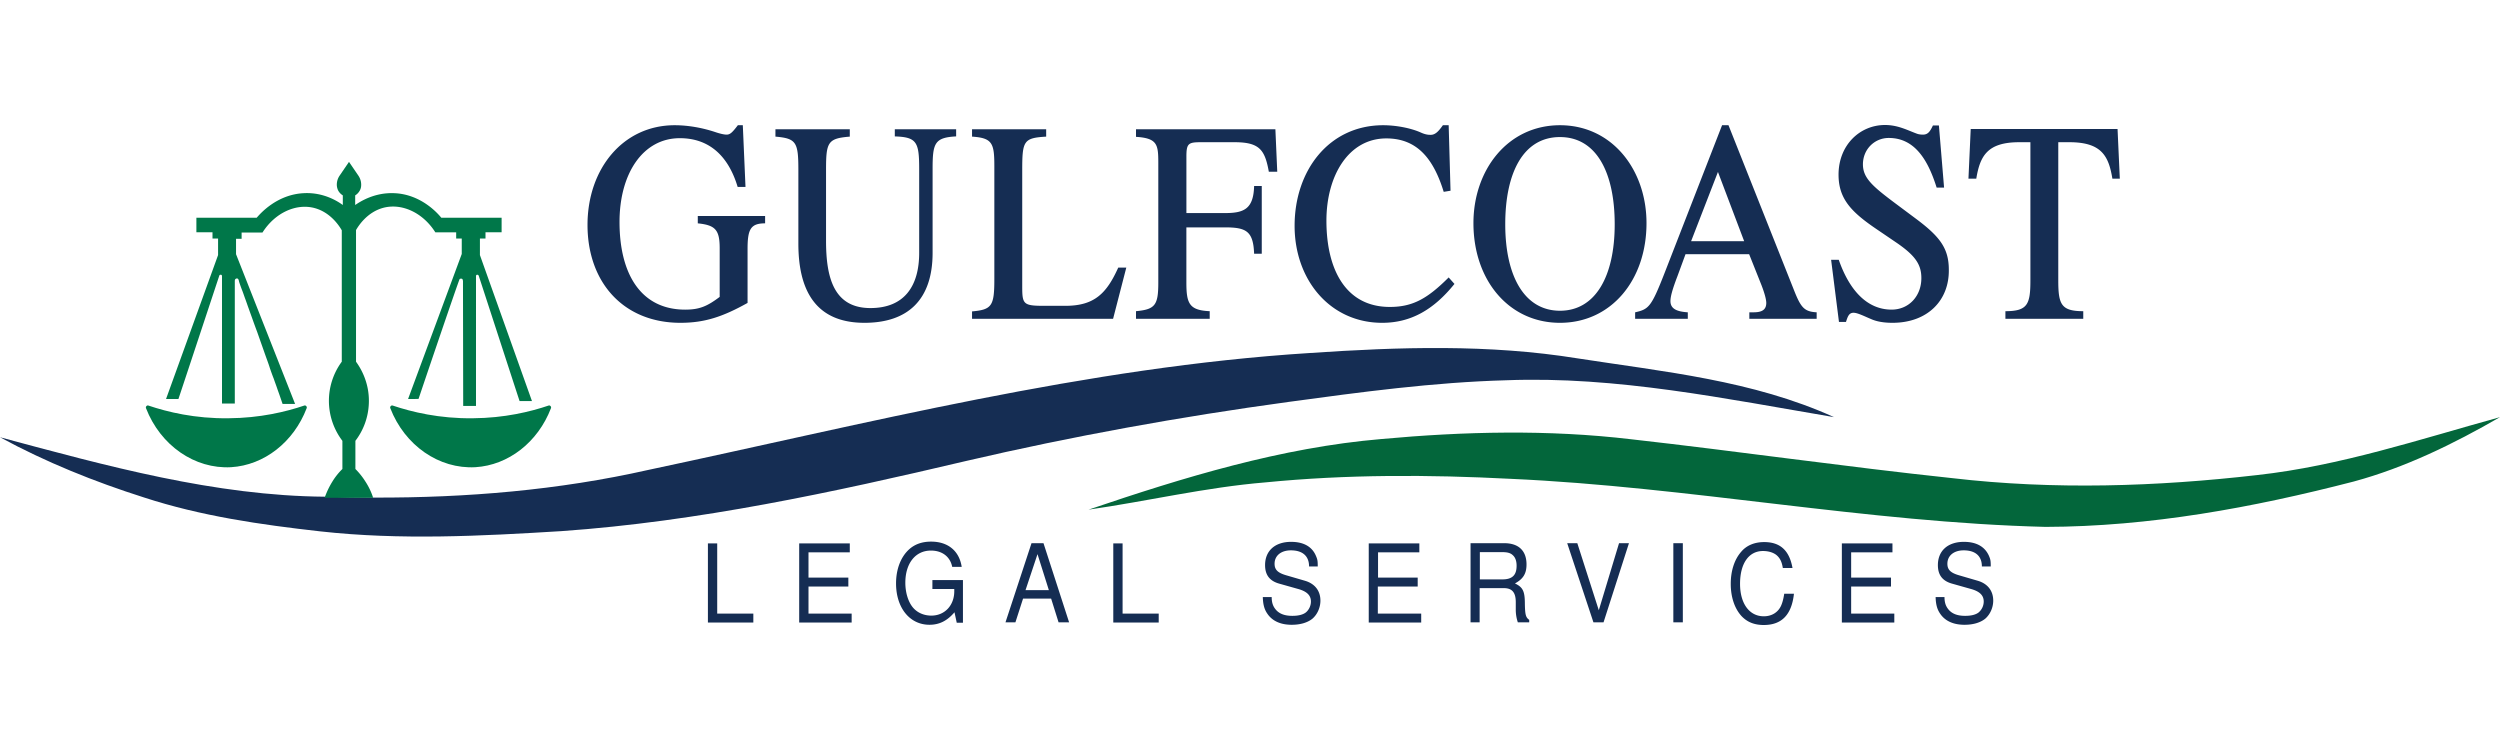
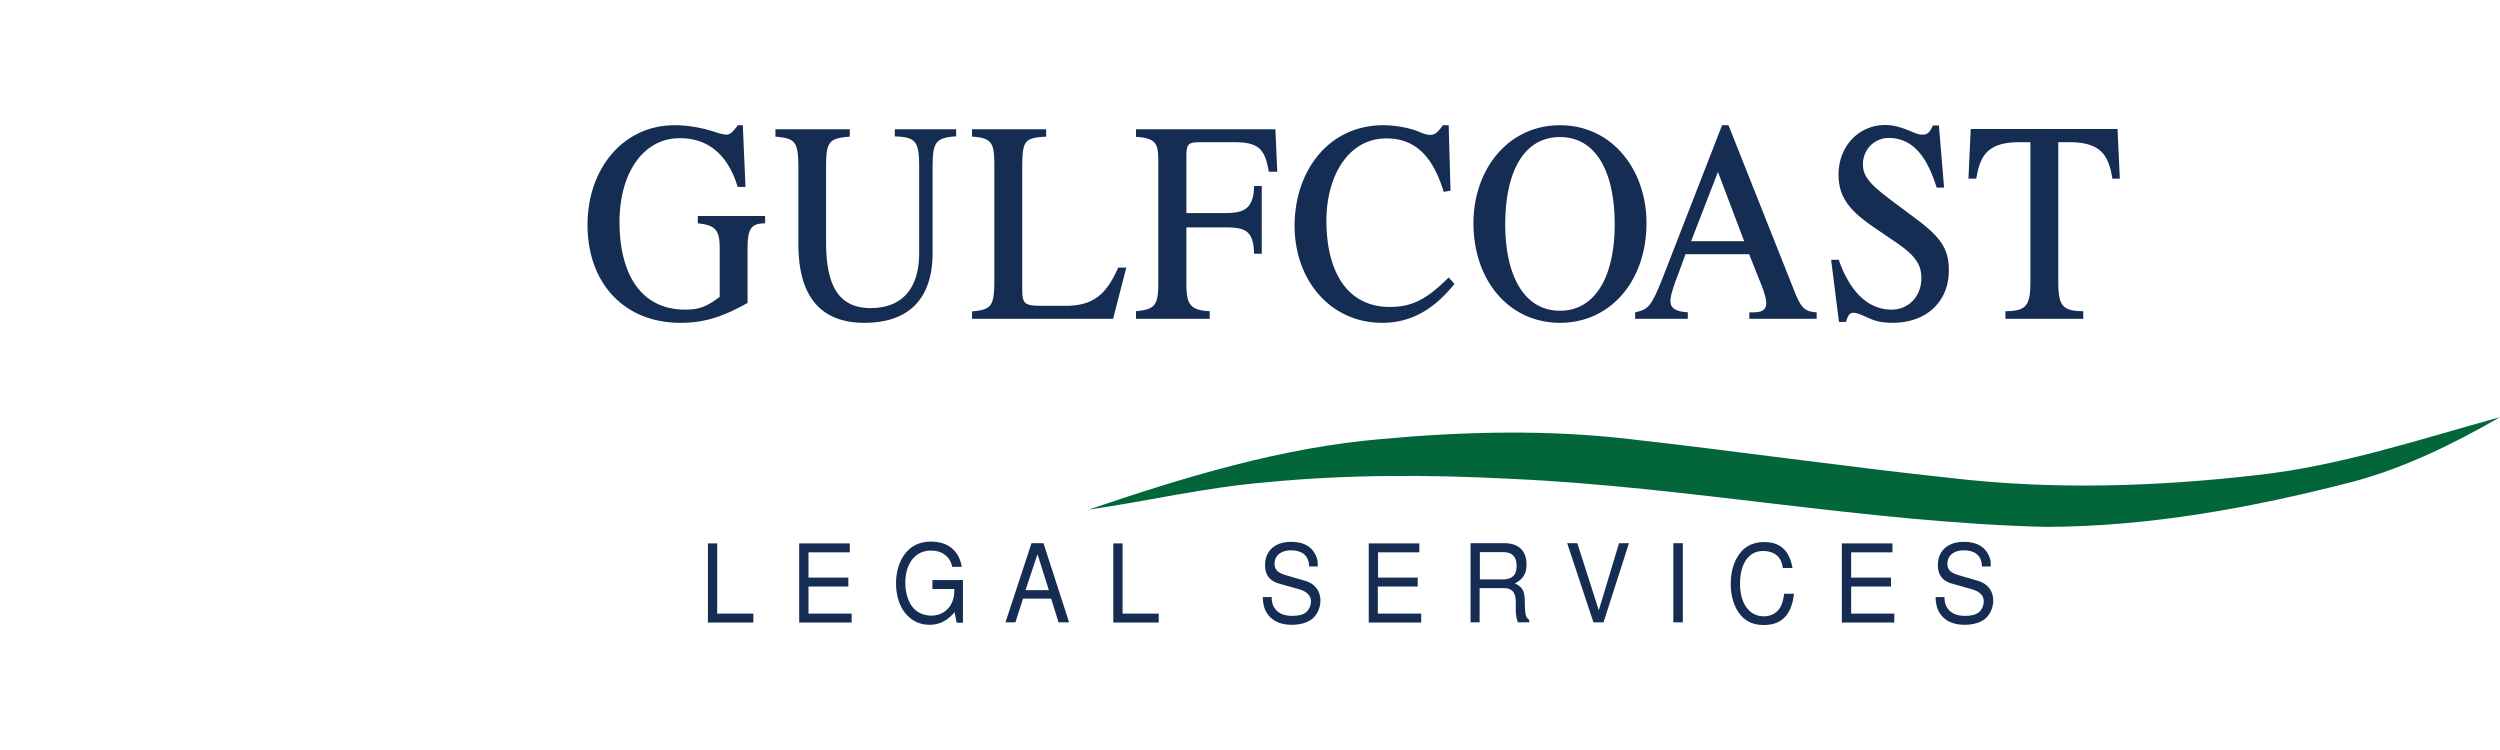
<svg xmlns="http://www.w3.org/2000/svg" fill="none" viewBox="0 0 200 60">
  <path fill="#152D53" d="M57.377 49.088h2.89v.715h-3.634v-6.33h.744v5.615ZM64.679 49.088h3.453v.715h-4.197v-6.33h4.048v.716h-3.304v2.02h3.188v.715H64.68v2.164ZM77.02 49.821h-.48l-.181-.84c-.578.68-1.206 1.001-2 1.001-1.585 0-2.675-1.359-2.675-3.308 0-1.144.38-2.128 1.057-2.736.462-.411 1.04-.608 1.751-.608 1.338 0 2.247.733 2.445 2.02h-.76c-.165-.822-.81-1.304-1.702-1.304-1.239 0-2.048 1.019-2.048 2.574 0 .787.231 1.538.611 1.985.347.412.876.644 1.47.644 1.074 0 1.834-.823 1.834-1.95v-.178h-1.75v-.715h2.444v3.415h-.016ZM81.844 47.89l-.611 1.895h-.794l2.082-6.33h.958l2.049 6.33h-.843l-.594-1.895h-2.247ZM83 44.332l-.958 2.879h1.867L83 44.33ZM89.807 49.088h2.89v.715h-3.634v-6.33h.744v5.615ZM104.725 45.315c0-.84-.529-1.287-1.454-1.287-.793 0-1.305.429-1.305 1.073 0 .483.264.733.958.93l1.471.429c.793.232 1.239.804 1.239 1.591 0 .554-.248 1.109-.645 1.448-.38.304-.941.483-1.652.483-.892 0-1.569-.304-1.966-.912-.231-.34-.33-.733-.347-1.305h.711c0 .393.082.697.297.966.281.357.711.536 1.355.536.479 0 .842-.09 1.074-.268.247-.197.413-.537.413-.876 0-.501-.331-.823-1.074-1.02l-1.454-.41c-.776-.215-1.14-.698-1.14-1.485 0-1.144.793-1.86 2.082-1.86.991 0 1.668.376 1.982 1.109.132.304.149.411.149.858h-.694ZM110.243 49.088h3.453v.715h-4.197v-6.33h4.048v.716h-3.304v2.02h3.172v.715h-3.189v2.164h.017ZM118.388 49.785h-.744v-6.33h2.693c1.157 0 1.784.608 1.784 1.7 0 .732-.264 1.161-.925 1.52.628.303.793.607.793 1.644.017.84.066 1.073.347 1.27v.197h-.909a3.134 3.134 0 0 1-.165-1.038v-.572c0-.787-.297-1.126-.958-1.126h-1.933v2.736h.017Zm1.8-3.433c.793 0 1.14-.34 1.14-1.09 0-.376-.099-.662-.297-.84-.182-.18-.43-.251-.843-.251h-1.8v2.181h1.8ZM127.474 49.785l-2.098-6.33h.809l1.719 5.365 1.619-5.364h.793l-2.033 6.33h-.809ZM134.627 49.785h-.76v-6.33h.76v6.33ZM142.624 45.422c-.083-.482-.215-.733-.43-.947-.248-.25-.677-.394-1.156-.394-1.14 0-1.834 1.002-1.834 2.629 0 1.573.743 2.593 1.9 2.593.627 0 1.123-.304 1.371-.823.116-.25.198-.554.264-.983h.777c-.182 1.68-.975 2.503-2.412 2.503-.76 0-1.339-.233-1.801-.733-.545-.608-.843-1.52-.843-2.557 0-1.02.281-1.931.826-2.557.43-.519 1.074-.787 1.851-.787 1.288 0 2.015.68 2.263 2.074h-.776v-.018ZM148.092 49.088h3.453v.715h-4.197v-6.33h4.048v.716h-3.304v2.02h3.188v.715h-3.188v2.164ZM158.55 45.315c0-.84-.529-1.287-1.454-1.287-.793 0-1.305.429-1.305 1.073 0 .483.264.733.958.93l1.47.429c.793.232 1.239.804 1.239 1.591 0 .554-.248 1.109-.644 1.448-.38.304-.942.483-1.652.483-.892 0-1.57-.304-1.966-.912-.231-.34-.331-.733-.347-1.305h.71c0 .393.083.697.298.966.28.357.71.536 1.354.536.479 0 .843-.09 1.074-.268a1.15 1.15 0 0 0 .413-.876c0-.501-.33-.823-1.074-1.02l-1.453-.41c-.777-.215-1.14-.698-1.14-1.485 0-1.144.793-1.86 2.081-1.86.991 0 1.669.376 1.999 1.109.132.304.149.411.149.858h-.71ZM59.805 19.924v4.31c-1.983 1.108-3.436 1.591-5.37 1.591-4.542 0-7.434-3.218-7.434-7.832 0-4.488 2.842-7.975 6.972-7.975 1.058 0 2.214.197 3.32.572.331.108.645.18.827.18.28 0 .446-.144.909-.752h.396l.215 4.935h-.628c-.694-2.324-2.148-3.898-4.626-3.898-2.94 0-4.824 2.808-4.824 6.706 0 4.148 1.702 7.01 5.254 7.01 1.14 0 1.767-.269 2.759-1.02v-3.898c0-1.484-.364-1.842-1.752-1.985v-.59h5.386v.59c-1.156 0-1.404.465-1.404 2.056ZM74.608 13.523v6.705c0 3.755-1.983 5.597-5.452 5.597-3.916 0-5.287-2.61-5.287-6.33v-5.9c0-2.218-.165-2.522-1.834-2.665v-.59h5.948v.59c-1.768.143-1.9.447-1.9 2.664v5.669c0 2.932.611 5.382 3.552 5.382 2.693 0 3.899-1.735 3.899-4.417v-6.705c0-2.146-.182-2.557-1.95-2.61v-.573h4.907v.572c-1.735.09-1.883.555-1.883 2.61ZM89.047 25.503H77.763v-.59c1.586-.143 1.784-.429 1.784-2.575v-9.065c0-1.824-.165-2.236-1.784-2.343v-.59h5.931v.59c-1.817.107-1.916.34-1.916 2.718v9.262c0 1.431.082 1.556 1.75 1.556h1.702c2.33 0 3.304-1.001 4.23-3.058h.644l-1.057 4.095ZM101.503 13.72c-.314-1.735-.743-2.343-2.742-2.343h-2.693c-1.008 0-1.156.107-1.156 1.162v4.507H98c1.536 0 2.28-.34 2.329-2.164h.612V20.3h-.612c-.066-1.806-.627-2.11-2.329-2.11h-3.09v4.399c0 1.68.215 2.235 1.867 2.306v.608h-5.897v-.608c1.552-.143 1.784-.5 1.784-2.306V13.04c0-1.466-.066-1.985-1.784-2.092v-.608h11.151l.149 3.398h-.678v-.018ZM110.573 25.825c-4.146 0-7.005-3.415-7.005-7.76 0-4.435 2.759-8.047 7.088-8.047.942 0 2.148.197 3.023.59.397.179.644.179.777.179.38 0 .644-.304.974-.769h.463l.149 5.24-.546.089c-.826-2.682-2.147-4.274-4.592-4.274-3.024 0-4.791 2.986-4.791 6.58 0 3.97 1.586 6.902 5.072 6.902 1.85 0 3.023-.68 4.708-2.36l.463.519c-1.686 2.092-3.519 3.111-5.783 3.111ZM124.798 25.825c-4.081 0-6.923-3.398-6.923-7.975 0-4.256 2.743-7.832 6.923-7.832 4.179 0 6.922 3.576 6.922 7.832 0 4.577-2.842 7.975-6.922 7.975Zm0-14.86c-2.941 0-4.378 2.862-4.378 6.974 0 4.185 1.553 6.92 4.378 6.92s4.378-2.735 4.378-6.92c0-4.094-1.438-6.973-4.378-6.973ZM139.947 25.503v-.518h.331c.644 0 1.024-.18 1.024-.752 0-.268-.132-.768-.38-1.412l-.991-2.486h-5.089l-.644 1.753c-.446 1.162-.562 1.68-.562 2.002 0 .644.562.84 1.388.895v.518h-4.213v-.518c1.091-.25 1.289-.412 2.363-3.165l4.592-11.802h.513l5.22 13.143c.562 1.43.826 1.77 1.834 1.823v.52h-5.386Zm-2.511-11.748-2.148 5.543h4.246l-2.098-5.543ZM151.396 25.825c-.71 0-1.289-.107-1.718-.304-.446-.179-1.057-.5-1.388-.5-.363 0-.462.268-.611.732h-.562l-.628-4.97h.612c.842 2.413 2.246 3.987 4.229 3.987 1.371 0 2.379-1.073 2.379-2.521 0-1.055-.446-1.77-1.95-2.807l-1.552-1.055c-2.099-1.413-3.123-2.468-3.123-4.417 0-2.36 1.702-3.97 3.717-3.97 1.025 0 1.784.412 2.511.68.166.071.364.09.529.09.38 0 .562-.233.793-.734h.479l.413 4.97h-.595c-.71-2.27-1.784-3.969-3.832-3.969-1.14 0-2.065.912-2.065 2.11 0 1.091.759 1.753 2.626 3.147l1.702 1.27c1.85 1.395 2.544 2.325 2.544 4.023.033 2.432-1.685 4.238-4.51 4.238ZM168.991 14.292c-.298-1.806-.86-2.915-3.437-2.915h-.892V22.41c0 1.931.215 2.485 1.999 2.485v.608h-6.228v-.608c1.784 0 1.999-.554 1.999-2.485V11.377h-.892c-2.561 0-3.139 1.109-3.437 2.915h-.627l.181-3.97h11.747l.181 3.97h-.594Z" />
  <path fill="#03663B" d="M180.605 38.002c6.608-.733 12.985-2.861 19.395-4.631-3.717 2.145-7.599 4.04-11.697 5.15-8.078 2.091-16.339 3.611-24.665 3.63-14.324-.358-28.482-3.202-42.789-3.845-6.542-.34-13.101-.358-19.626.286-4.758.393-9.417 1.502-14.142 2.181 7.632-2.592 15.414-4.97 23.426-5.65 6.642-.608 13.349-.769 19.99.018 8.575.965 17.116 2.2 25.69 3.111 8.128.948 16.323.68 24.418-.25Z" />
-   <path fill="#152D53" d="M104.808 28.239c7.12-.483 14.306-.715 21.394.43 6.906 1.072 14.009 1.751 20.519 4.702-8.674-1.466-17.397-3.29-26.219-2.95-5.832.16-11.647.947-17.429 1.734-8.64 1.18-17.248 2.736-25.772 4.72-10.69 2.522-21.46 4.846-32.381 5.615-6.427.394-12.886.733-19.313.018-4.758-.536-9.516-1.216-14.109-2.718C7.567 38.538 3.684 36.983 0 34.98c8.525 2.289 17.165 4.685 26.004 4.757 1.321.035 2.626.071 3.948.071 7.352.018 14.72-.59 21.923-2.217 17.529-3.72 35.04-8.226 52.933-9.352Z" />
-   <path fill="#007749" d="M27.937 39.826h1.916a5.362 5.362 0 0 0-.611-1.288 5.811 5.811 0 0 0-.81-1.019v-2.253a5.24 5.24 0 0 0 1.074-2.968c.083-1.824-.81-3.058-1.024-3.362V18.404c.198-.34.875-1.412 2.148-1.77 1.486-.411 3.188.358 4.196 1.95h1.668v.5h.446v1.234l-4.295 11.604s.843 0 .843-.017c.016-.072 3.221-9.531 3.287-9.585.05-.035.132-.035.182-.018.066.036.066.108.082.18v.268l.017 9.727h1.024V22.124c0-.09.017-.143.1-.143.049 0 .082.017.115.071.05.143 3.255 9.996 3.271 10.032h.991l-4.163-11.677v-1.323h.446v-.5h1.289V17.42h-4.824c-.248-.304-1.603-1.895-3.8-1.967-1.553-.054-2.676.662-3.09.948v-.77a1.05 1.05 0 0 0 .38-.41c.083-.161.1-.304.1-.447 0-.269-.083-.519-.232-.734l-.743-1.09-.743 1.09a1.277 1.277 0 0 0-.232.734c0 .143.033.303.1.447.115.232.297.357.38.41v.77c-.414-.304-1.537-1.02-3.09-.948-2.197.09-3.552 1.68-3.8 1.967h-4.824v1.162H17v.5h.446v1.324l-4.163 11.515h.991c.017-.035 3.222-9.727 3.271-9.87.017-.053.05-.071.116-.071.082 0 .099.053.099.143V32.28h1.024v-9.799c0-.071.017-.143.083-.179.05-.035.148-.035.181.018.05.054.067.161.083.233.083.25.165.483.264.733.083.214.15.43.232.644.099.268.181.518.28.786.1.287.215.59.314.877.116.322.232.643.347.947.116.322.232.662.347.984.116.322.232.661.347.983.116.322.232.626.33.948.1.286.199.572.315.858.082.25.181.5.264.751.066.197.149.412.215.608l.148.43c.017.07.05.125.066.196v.018h1.008l-4.725-11.98v-1.234h.446v-.5h1.669c1.008-1.592 2.71-2.361 4.196-1.95 1.272.358 1.95 1.43 2.148 1.77v10.514a5.28 5.28 0 0 0 .05 6.33v2.253a5.212 5.212 0 0 0-.81 1.02 6.528 6.528 0 0 0-.611 1.287h1.966Z" />
-   <path fill="#007749" d="M11.862 32.441c-.116-.035-.231.09-.182.215 1.157 2.986 3.9 4.881 6.807 4.72 2.643-.16 5.006-2.002 6.046-4.72.05-.125-.066-.25-.181-.215-1.47.5-3.552 1.002-6.064 1.02-2.692.035-4.89-.501-6.426-1.02ZM31.406 32.441c-.116-.035-.231.09-.182.215 1.157 2.986 3.9 4.881 6.807 4.72 2.643-.16 5.005-2.002 6.046-4.72.05-.125-.066-.25-.181-.215-1.47.5-3.552 1.002-6.063 1.02-2.677.035-4.89-.501-6.427-1.02Z" />
</svg>